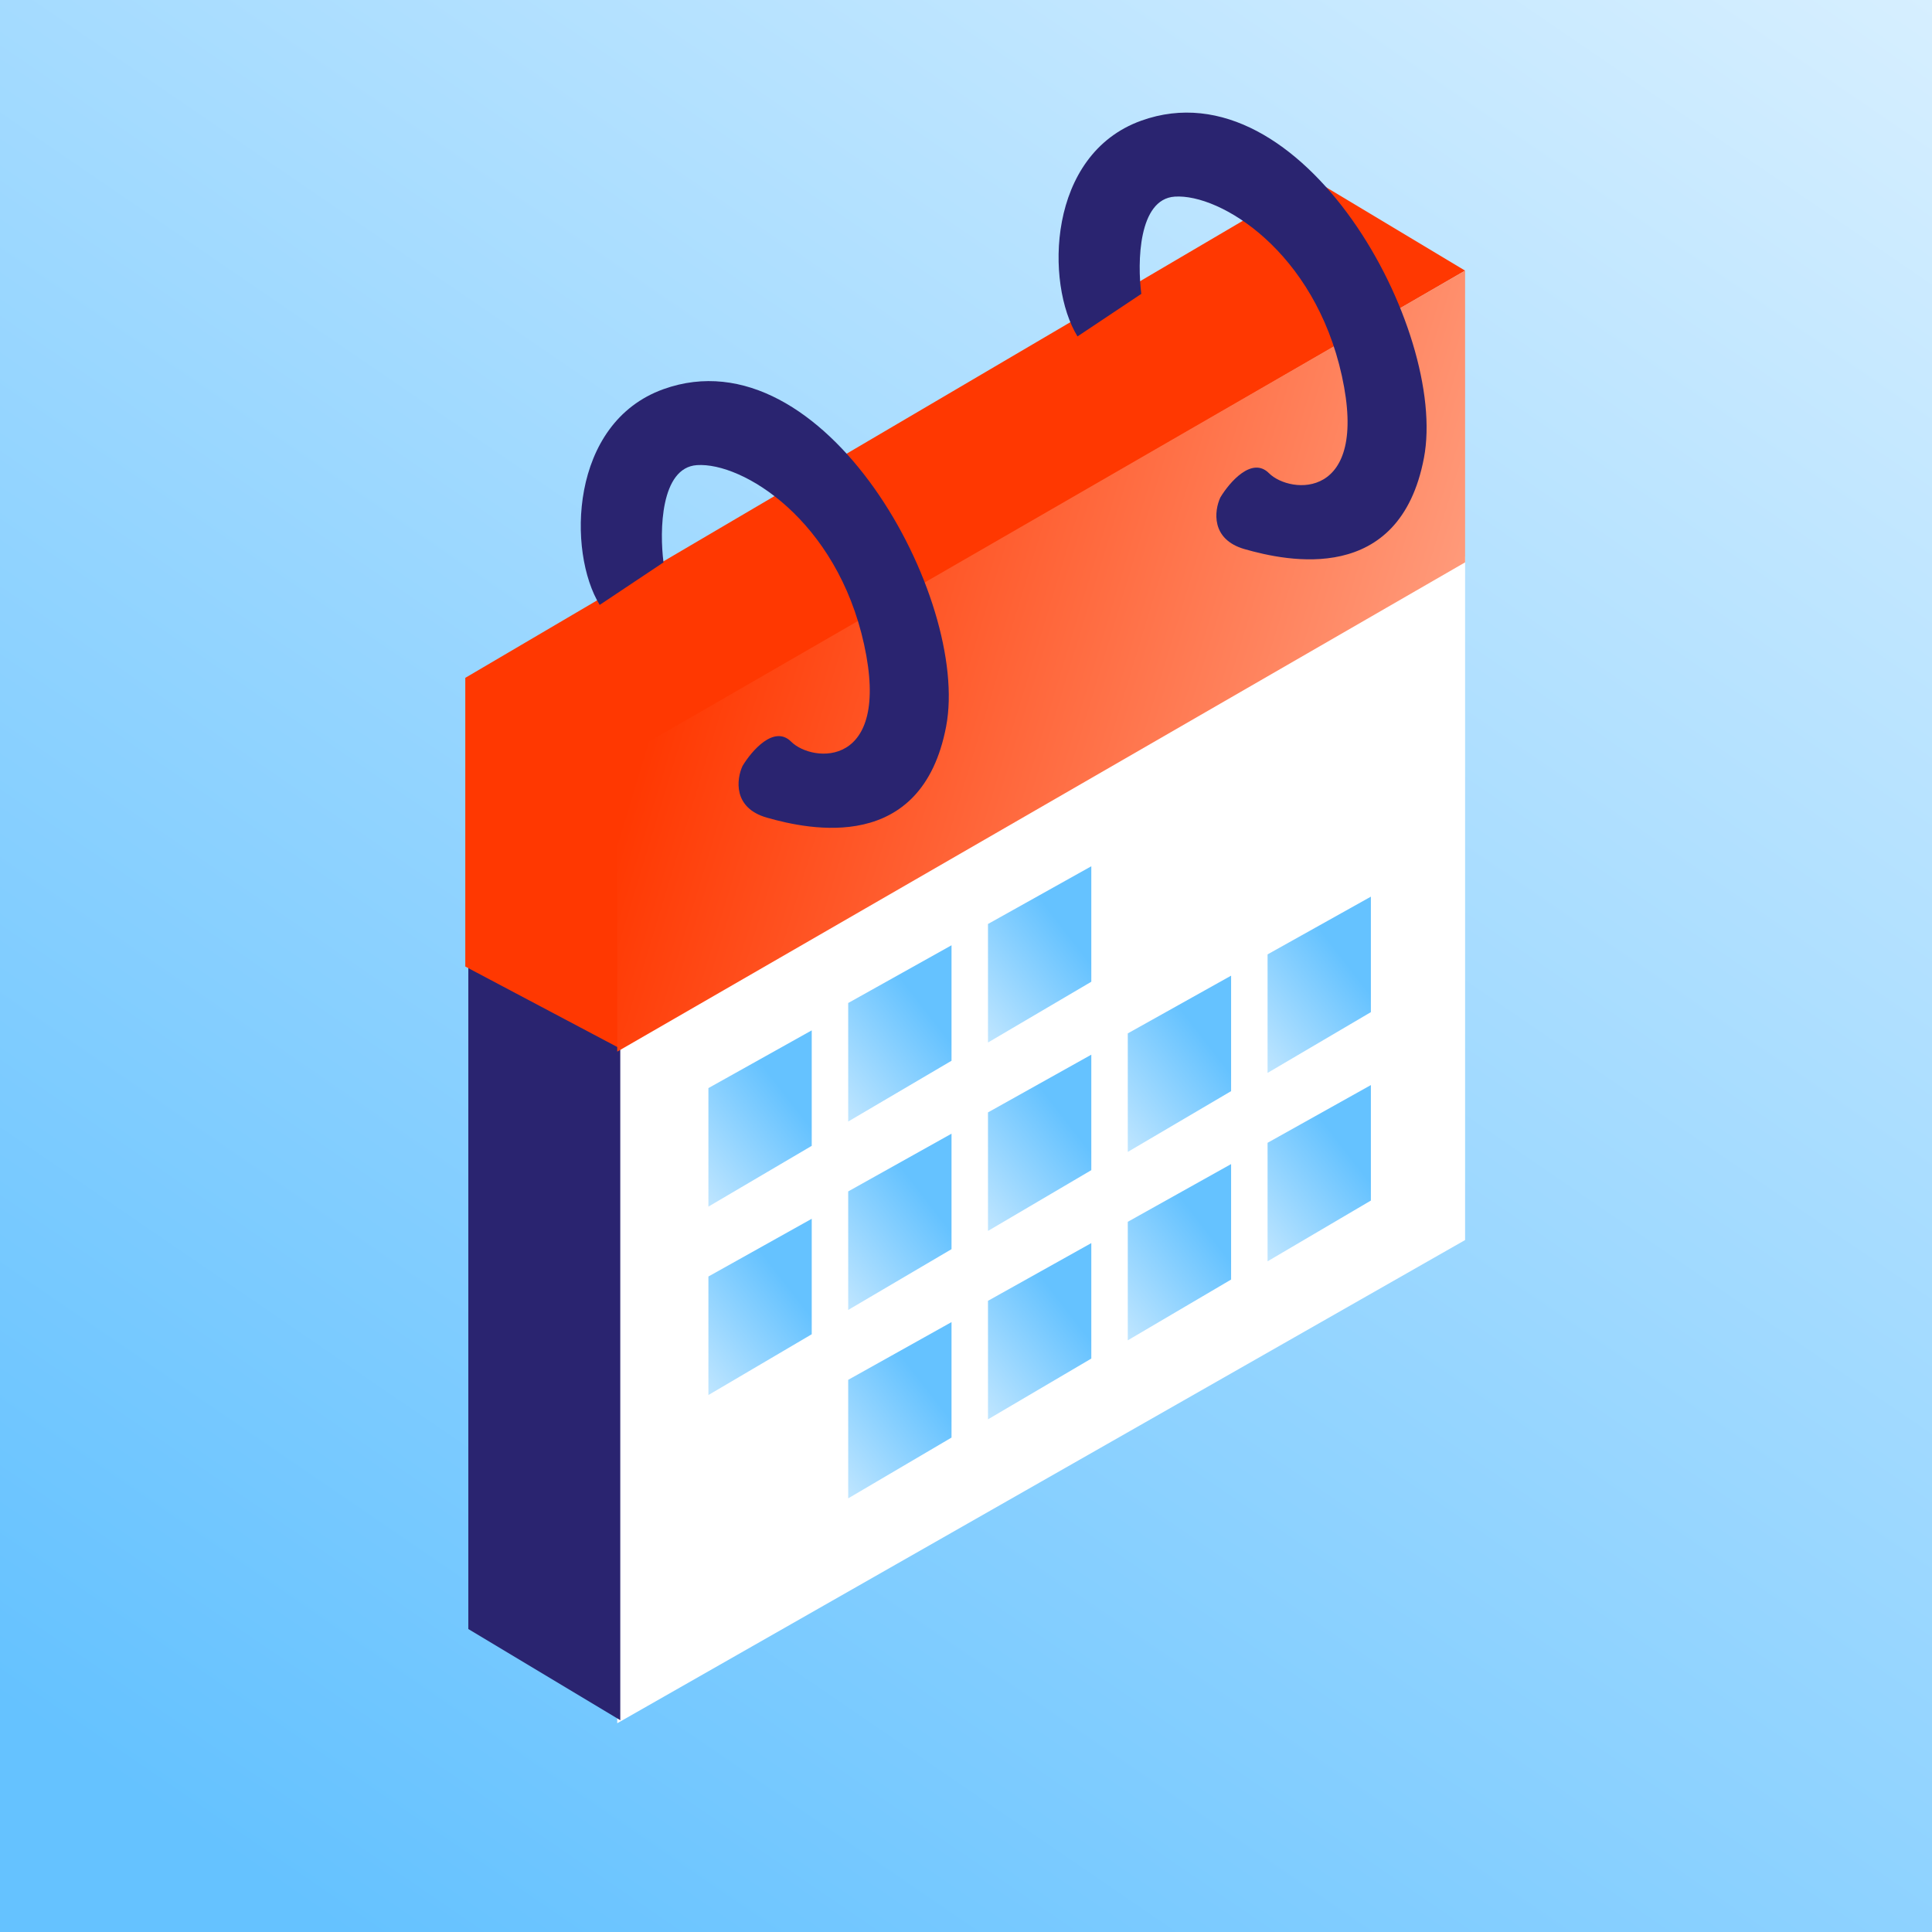
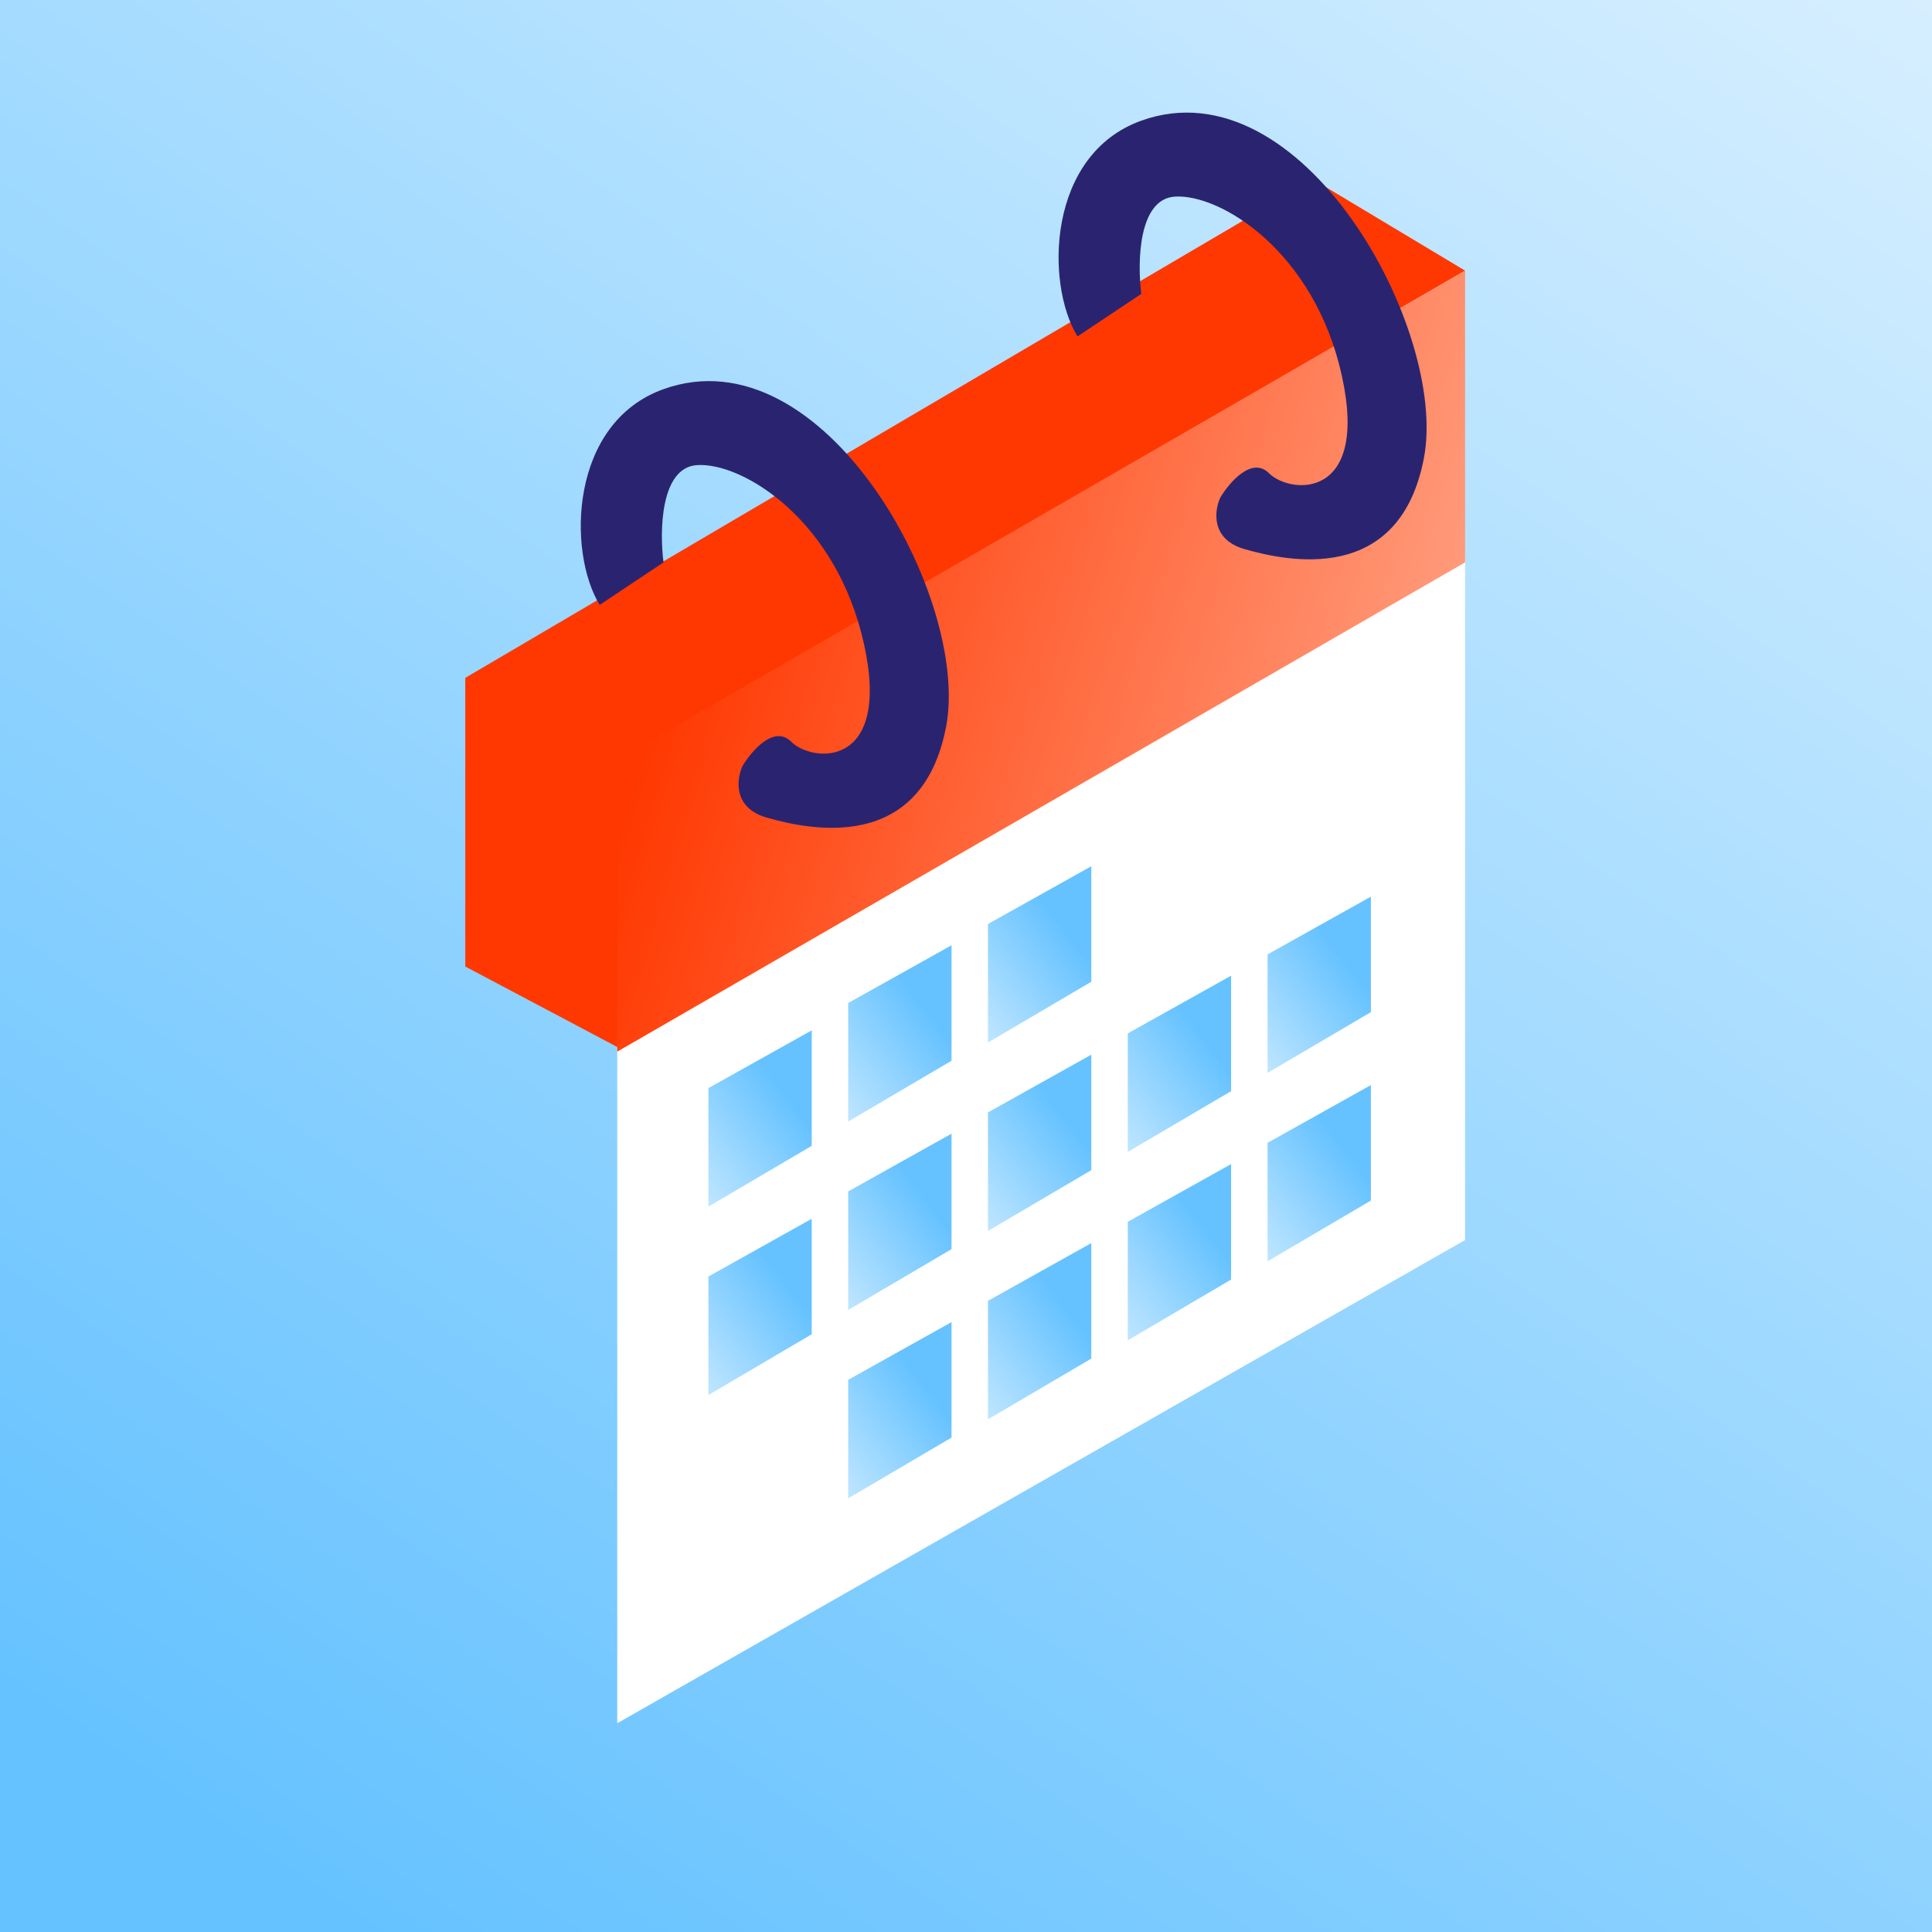
<svg xmlns="http://www.w3.org/2000/svg" width="600" height="600" viewBox="0 0 600 600" fill="none">
  <rect x="0" y="0" width="600" height="600" fill="#808080" stroke="none" />
  <rect width="600" height="600" fill="url(#paint0_linear_2537_71479)" />
  <path d="M191.688 535.167V324.707L455 172.76V385.108L191.688 535.167Z" fill="white" />
-   <path d="M145.444 299.226L192.632 323.764V534.224L145.444 505.911V299.226Z" fill="#2A2470" />
  <path d="M192.632 235.992V325.65L144.5 300.169V210.51L407.811 55.732L455 84.046L192.632 235.992Z" fill="#FF3801" />
  <path d="M455 84.046V174.648L191.688 326.594V235.993L455 84.046Z" fill="url(#paint1_linear_2537_71479)" />
  <path d="M220.002 374.726V337.919L252.09 319.987V355.851L220.002 374.726Z" fill="url(#paint2_linear_2537_71479)" />
  <path d="M263.415 348.301V311.494L295.503 293.562V329.426L263.415 348.301Z" fill="url(#paint3_linear_2537_71479)" />
  <path d="M306.828 323.763V286.956L338.916 269.024V304.888L306.828 323.763Z" fill="url(#paint4_linear_2537_71479)" />
  <path d="M220.002 433.241V396.434L252.09 378.502V414.365L220.002 433.241Z" fill="url(#paint5_linear_2537_71479)" />
  <path d="M263.415 406.814V370.007L295.503 352.075V387.938L263.415 406.814Z" fill="url(#paint6_linear_2537_71479)" />
  <path d="M263.415 465.328V428.521L295.503 410.59V446.453L263.415 465.328Z" fill="url(#paint7_linear_2537_71479)" />
  <path d="M306.828 382.277V345.47L338.916 327.538V363.401L306.828 382.277Z" fill="url(#paint8_linear_2537_71479)" />
  <path d="M350.242 357.739V320.932L382.33 303V338.863L350.242 357.739Z" fill="url(#paint9_linear_2537_71479)" />
-   <path d="M393.655 333.201V296.394L425.743 278.462V314.325L393.655 333.201Z" fill="url(#paint10_linear_2537_71479)" />
+   <path d="M393.655 333.201V296.394L425.743 278.462V314.325L393.655 333.201" fill="url(#paint10_linear_2537_71479)" />
  <path d="M306.828 440.79V403.983L338.916 386.052V421.915L306.828 440.79Z" fill="url(#paint11_linear_2537_71479)" />
  <path d="M350.242 416.251V379.444L382.33 361.513V397.376L350.242 416.251Z" fill="url(#paint12_linear_2537_71479)" />
  <path d="M393.655 391.715V354.908L425.743 336.977V372.84L393.655 391.715Z" fill="url(#paint13_linear_2537_71479)" />
  <path d="M216.441 144.447C205.115 145.202 204.801 164.895 206.059 174.648L186.24 187.86C176.173 171.502 176.803 131.341 206.059 120.853C256.079 102.921 301.38 185.973 293.83 225.611C286.28 265.249 251.36 257.699 238.147 253.924C227.577 250.904 228.71 241.97 230.597 237.88C233.429 233.161 240.412 225.045 245.698 230.33C252.304 236.936 276.842 238.824 268.348 200.129C259.854 161.435 230.597 143.503 216.441 144.447Z" fill="#2A2470" />
  <path d="M364.827 61.064C353.502 61.819 353.187 81.513 354.446 91.265L334.627 104.478C324.56 88.119 325.189 47.958 354.446 37.47C404.465 19.538 449.767 102.59 442.216 142.228C434.666 181.867 399.747 174.316 386.534 170.541C375.964 167.521 377.096 158.587 378.984 154.497C381.815 149.778 388.799 141.662 394.084 146.947C400.691 153.554 425.229 155.441 416.735 116.747C408.241 78.052 378.984 60.12 364.827 61.064Z" fill="#2A2470" />
  <defs>
    <linearGradient id="paint0_linear_2537_71479" x1="36.5" y1="553.5" x2="516.097" y2="-147.46" gradientUnits="userSpaceOnUse">
      <stop stop-color="#65C2FF" />
      <stop offset="1" stop-color="#E1F3FF" />
    </linearGradient>
    <linearGradient id="paint1_linear_2537_71479" x1="-10.278" y1="189.748" x2="469.086" y2="335.362" gradientUnits="userSpaceOnUse">
      <stop offset="0.426" stop-color="#FF3801" />
      <stop offset="0.977" stop-color="#FFAF94" />
    </linearGradient>
    <linearGradient id="paint2_linear_2537_71479" x1="240.818" y1="335.702" x2="196.971" y2="369.672" gradientUnits="userSpaceOnUse">
      <stop stop-color="#65C2FF" />
      <stop offset="1" stop-color="#E1F3FF" />
    </linearGradient>
    <linearGradient id="paint3_linear_2537_71479" x1="284.231" y1="309.277" x2="240.384" y2="343.247" gradientUnits="userSpaceOnUse">
      <stop stop-color="#65C2FF" />
      <stop offset="1" stop-color="#E1F3FF" />
    </linearGradient>
    <linearGradient id="paint4_linear_2537_71479" x1="327.644" y1="284.739" x2="283.798" y2="318.709" gradientUnits="userSpaceOnUse">
      <stop stop-color="#65C2FF" />
      <stop offset="1" stop-color="#E1F3FF" />
    </linearGradient>
    <linearGradient id="paint5_linear_2537_71479" x1="240.818" y1="394.217" x2="196.971" y2="428.187" gradientUnits="userSpaceOnUse">
      <stop stop-color="#65C2FF" />
      <stop offset="1" stop-color="#E1F3FF" />
    </linearGradient>
    <linearGradient id="paint6_linear_2537_71479" x1="284.231" y1="367.79" x2="240.384" y2="401.76" gradientUnits="userSpaceOnUse">
      <stop stop-color="#65C2FF" />
      <stop offset="1" stop-color="#E1F3FF" />
    </linearGradient>
    <linearGradient id="paint7_linear_2537_71479" x1="284.231" y1="426.305" x2="240.384" y2="460.275" gradientUnits="userSpaceOnUse">
      <stop stop-color="#65C2FF" />
      <stop offset="1" stop-color="#E1F3FF" />
    </linearGradient>
    <linearGradient id="paint8_linear_2537_71479" x1="327.644" y1="343.253" x2="283.798" y2="377.223" gradientUnits="userSpaceOnUse">
      <stop stop-color="#65C2FF" />
      <stop offset="1" stop-color="#E1F3FF" />
    </linearGradient>
    <linearGradient id="paint9_linear_2537_71479" x1="371.058" y1="318.715" x2="327.211" y2="352.685" gradientUnits="userSpaceOnUse">
      <stop stop-color="#65C2FF" />
      <stop offset="1" stop-color="#E1F3FF" />
    </linearGradient>
    <linearGradient id="paint10_linear_2537_71479" x1="414.471" y1="294.177" x2="370.624" y2="328.147" gradientUnits="userSpaceOnUse">
      <stop stop-color="#65C2FF" />
      <stop offset="1" stop-color="#E1F3FF" />
    </linearGradient>
    <linearGradient id="paint11_linear_2537_71479" x1="327.644" y1="401.767" x2="283.798" y2="435.736" gradientUnits="userSpaceOnUse">
      <stop stop-color="#65C2FF" />
      <stop offset="1" stop-color="#E1F3FF" />
    </linearGradient>
    <linearGradient id="paint12_linear_2537_71479" x1="371.058" y1="377.227" x2="327.211" y2="411.197" gradientUnits="userSpaceOnUse">
      <stop stop-color="#65C2FF" />
      <stop offset="1" stop-color="#E1F3FF" />
    </linearGradient>
    <linearGradient id="paint13_linear_2537_71479" x1="414.471" y1="352.691" x2="370.624" y2="386.661" gradientUnits="userSpaceOnUse">
      <stop stop-color="#65C2FF" />
      <stop offset="1" stop-color="#E1F3FF" />
    </linearGradient>
  </defs>
</svg>